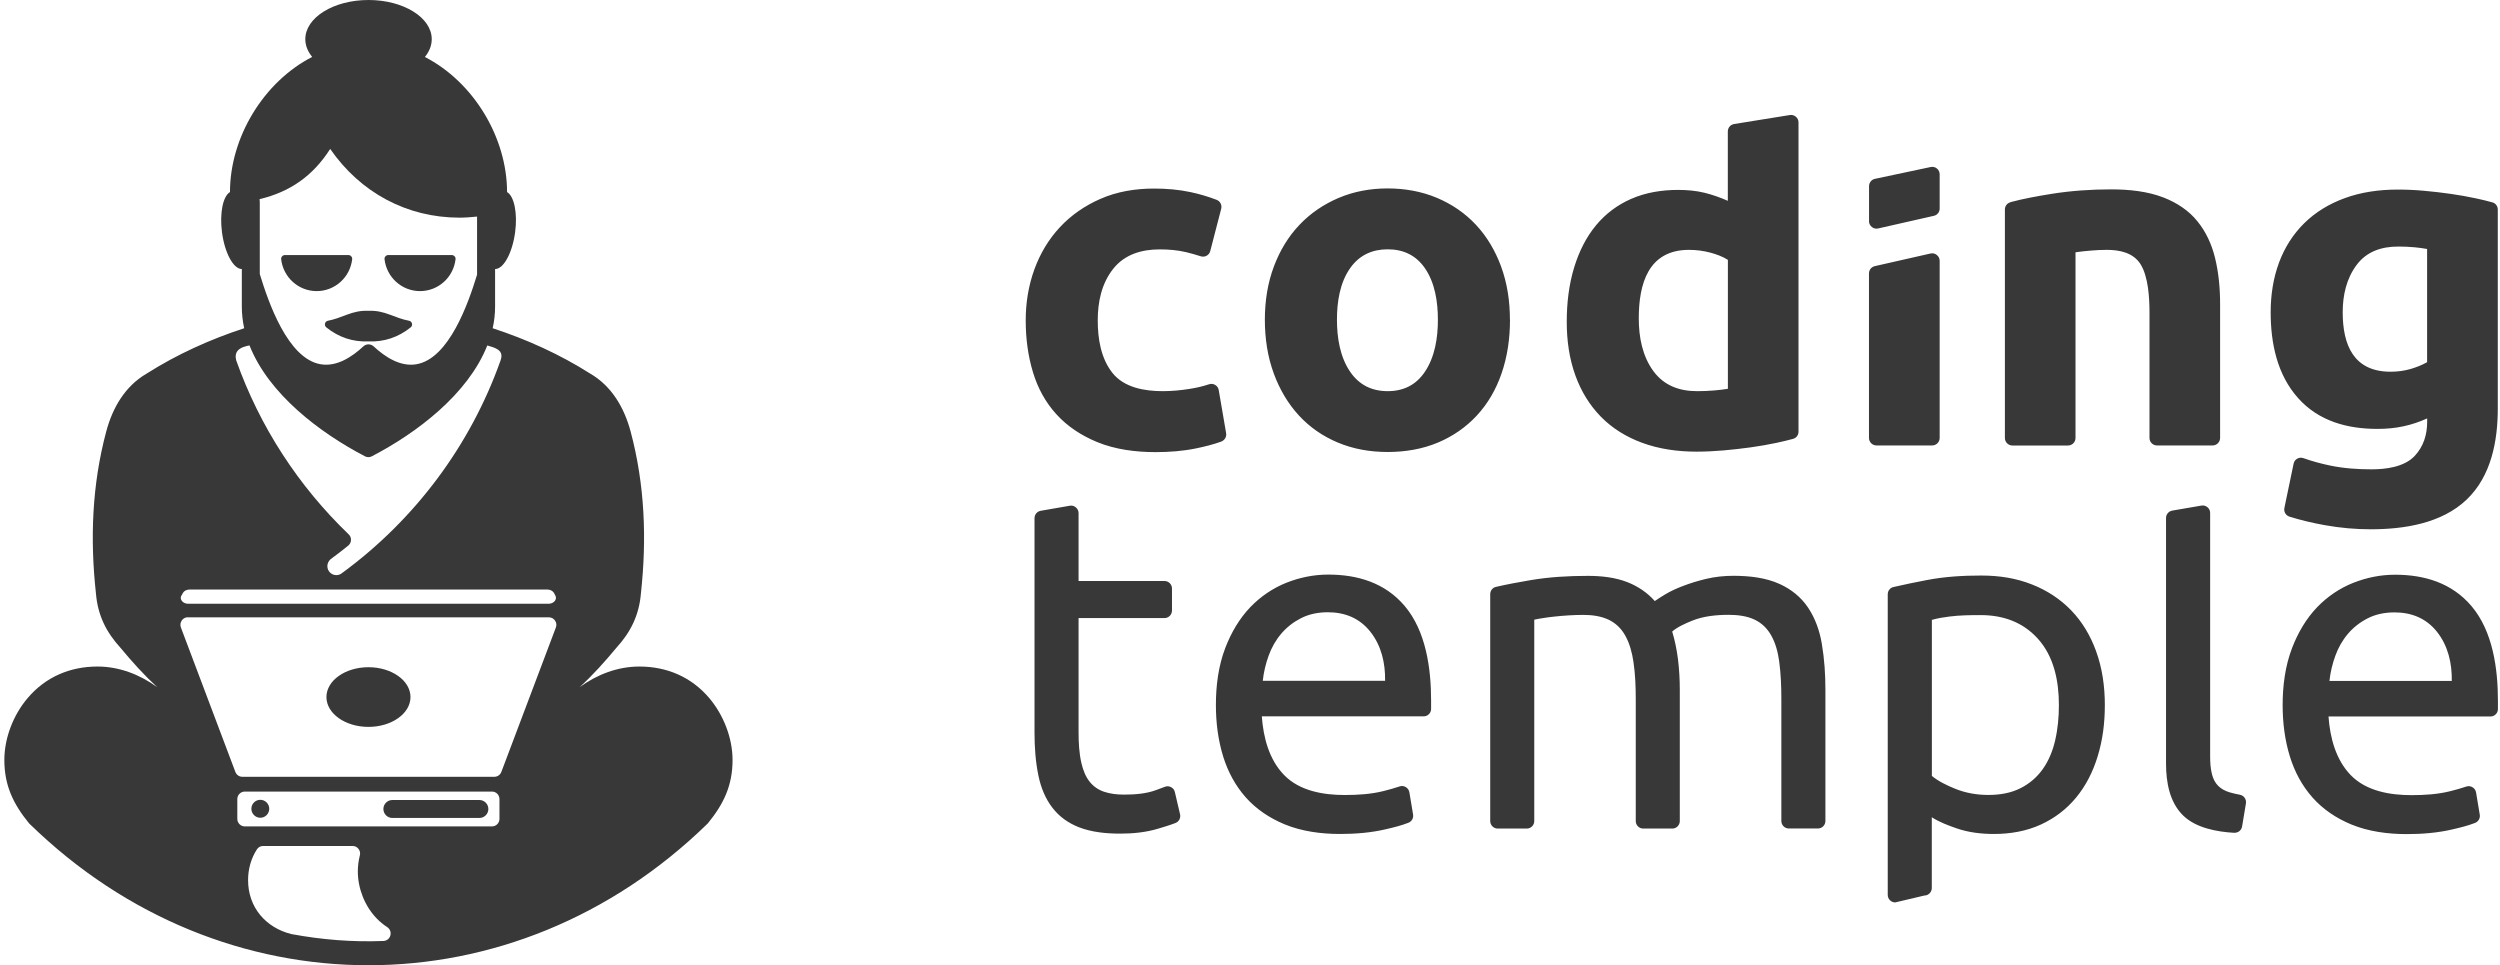
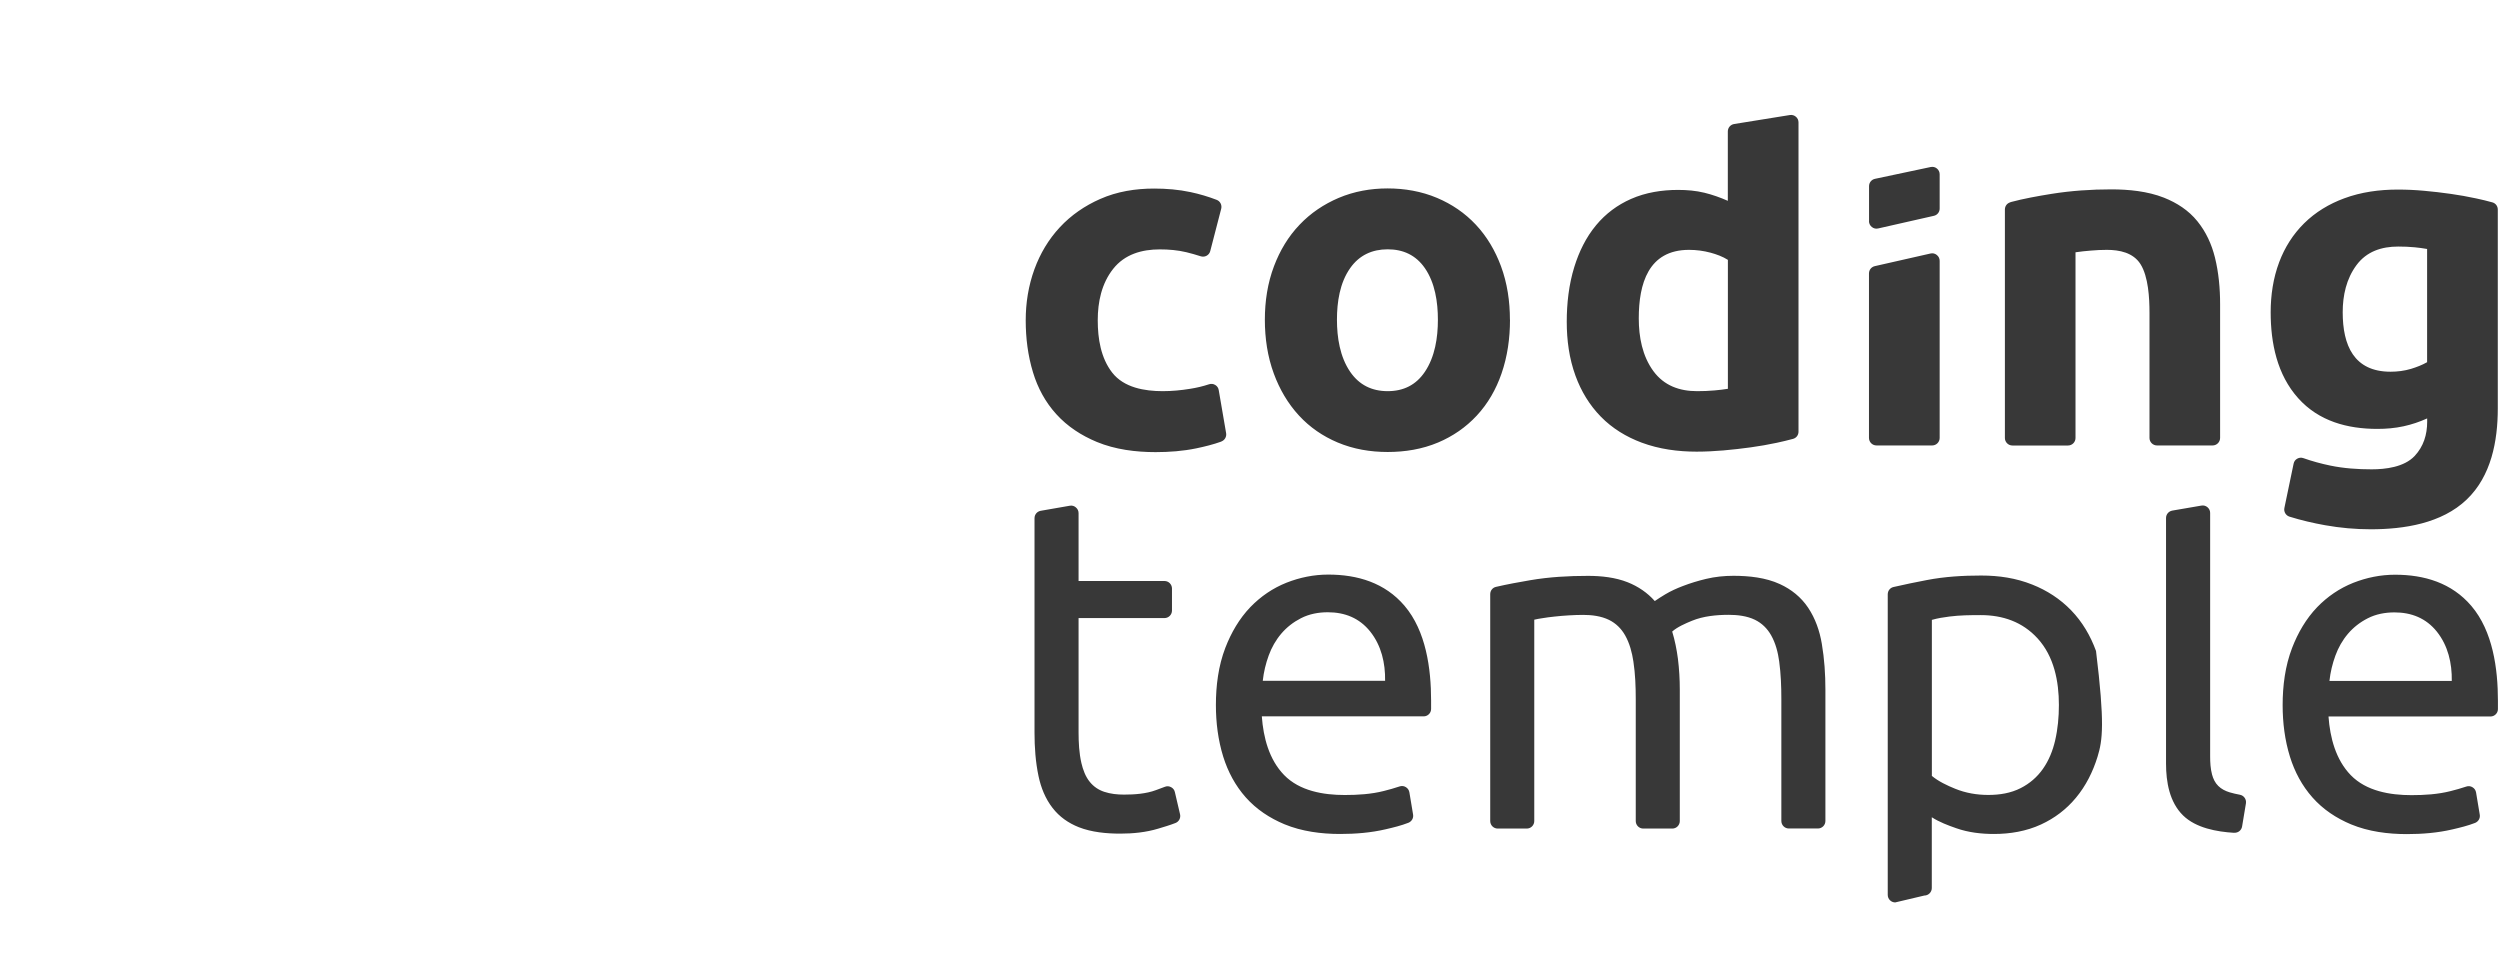
<svg xmlns="http://www.w3.org/2000/svg" width="259" height="100" viewBox="0 0 259 100" fill="none">
-   <path fill-rule="evenodd" clip-rule="evenodd" d="M23.826 19.898C23.826 14.233 27.303 8.484 32.34 5.896C31.888 5.344 31.63 4.714 31.63 4.057C31.63 1.818 34.563 0 38.179 0C41.795 0 44.728 1.818 44.728 4.057C44.728 4.721 44.471 5.351 44.018 5.903C49.055 8.491 52.525 14.233 52.532 19.898C53.263 20.325 53.633 22.06 53.368 24.053C53.082 26.207 52.169 27.879 51.291 27.872V31.753C51.291 32.509 51.208 33.264 51.041 34.006C54.559 35.153 58.008 36.712 61.136 38.699C63.38 40 64.676 42.252 65.331 44.7C66.808 50.225 67.017 55.828 66.397 61.5C66.209 63.731 65.344 65.486 63.847 67.123C62.662 68.55 61.422 69.935 60.056 71.187C61.868 69.872 63.986 69.053 66.243 69.053C69.1 69.053 71.65 70.144 73.503 72.348C74.959 74.082 75.893 76.46 75.893 78.733C75.893 81.37 74.973 83.293 73.336 85.294C73.315 85.315 73.301 85.336 73.273 85.357C53.249 104.878 23.088 104.885 3.071 85.357C3.05 85.336 3.029 85.315 3.008 85.294C1.371 83.287 0.451 81.37 0.451 78.733C0.451 76.453 1.378 74.082 2.841 72.348C4.694 70.144 7.244 69.053 10.094 69.053C12.344 69.053 14.469 69.872 16.281 71.187C14.915 69.928 13.675 68.55 12.491 67.123C10.993 65.486 10.129 63.731 9.941 61.5C9.321 55.834 9.53 50.225 11.007 44.7C11.662 42.245 12.957 40 15.201 38.699C18.329 36.712 21.778 35.153 25.297 34.006C25.136 33.264 25.053 32.516 25.053 31.753V27.872C24.182 27.872 23.276 26.207 22.997 24.053C22.739 22.067 23.102 20.339 23.812 19.905M38.172 69.123C35.768 69.123 33.818 70.508 33.818 72.215C33.818 73.921 35.768 75.306 38.172 75.306C40.576 75.306 42.527 73.921 42.527 72.215C42.527 70.508 40.576 69.123 38.172 69.123ZM40.645 82.881C40.137 82.881 39.719 83.3 39.719 83.811C39.719 84.322 40.137 84.741 40.645 84.741H49.668C50.177 84.741 50.595 84.322 50.595 83.811C50.595 83.3 50.177 82.881 49.668 82.881H40.645ZM26.969 82.86C26.453 82.86 26.042 83.28 26.042 83.79C26.042 84.301 26.46 84.72 26.969 84.72C27.477 84.72 27.895 84.301 27.895 83.79C27.895 83.28 27.477 82.86 26.969 82.86ZM33.978 33.229C33.825 33.257 33.706 33.369 33.671 33.516C33.636 33.67 33.685 33.817 33.804 33.915C35.072 34.936 36.542 35.439 38.172 35.37C39.802 35.439 41.279 34.936 42.548 33.915C42.666 33.817 42.722 33.67 42.68 33.516C42.638 33.362 42.527 33.257 42.373 33.229C41.691 33.103 41.043 32.845 40.395 32.6C39.642 32.32 38.98 32.166 38.165 32.201C37.357 32.166 36.695 32.32 35.943 32.6C35.295 32.845 34.654 33.103 33.971 33.229M36.486 26.858C36.5 26.746 36.465 26.641 36.389 26.557C36.312 26.473 36.214 26.424 36.103 26.424H29.519C29.407 26.424 29.303 26.466 29.226 26.557C29.149 26.641 29.115 26.746 29.128 26.858C29.345 28.732 30.919 30.159 32.807 30.159C34.695 30.159 36.27 28.732 36.486 26.858ZM47.195 26.858C47.209 26.746 47.174 26.641 47.097 26.557C47.021 26.473 46.923 26.424 46.805 26.424H40.221C40.109 26.424 40.011 26.466 39.935 26.557C39.858 26.641 39.823 26.746 39.837 26.858C40.053 28.732 41.628 30.159 43.516 30.159C45.404 30.159 46.979 28.732 47.195 26.858ZM39.726 97.485C40.067 97.471 40.353 97.247 40.443 96.911C40.534 96.576 40.402 96.24 40.116 96.051C39.719 95.792 39.356 95.491 39.022 95.149C37.789 93.869 37.071 92.05 37.071 90.274C37.071 89.714 37.148 89.155 37.28 88.616C37.343 88.378 37.294 88.141 37.141 87.945C36.988 87.749 36.779 87.644 36.528 87.644H27.261C26.99 87.644 26.76 87.77 26.613 88.001C26 88.945 25.701 90.057 25.701 91.183C25.701 93.981 27.512 96.107 30.188 96.771C30.201 96.771 30.215 96.771 30.229 96.778C33.372 97.359 36.521 97.611 39.719 97.485M19.465 63.948C19.2 63.948 18.977 64.067 18.831 64.283C18.685 64.5 18.65 64.752 18.74 65.004L24.384 79.971C24.502 80.279 24.781 80.475 25.108 80.475H51.215C51.542 80.475 51.821 80.279 51.94 79.971L57.59 65.004C57.681 64.759 57.653 64.507 57.499 64.29C57.353 64.074 57.123 63.955 56.865 63.955H19.486L19.465 63.948ZM18.789 61.696C18.685 61.891 18.712 62.101 18.859 62.276C19.005 62.451 19.235 62.549 19.5 62.549H56.824C57.088 62.549 57.318 62.451 57.465 62.276C57.611 62.101 57.639 61.891 57.534 61.696L57.402 61.451C57.276 61.213 57.005 61.073 56.684 61.073H19.653C19.332 61.073 19.061 61.22 18.935 61.451L18.81 61.696H18.789ZM25.359 82.007C24.934 82.007 24.586 82.356 24.586 82.783V84.839C24.586 85.266 24.934 85.616 25.359 85.616H50.971C51.396 85.616 51.744 85.266 51.744 84.839V82.783C51.744 82.356 51.396 82.007 50.971 82.007H25.359ZM49.417 22.437C48.818 22.5 48.212 22.549 47.613 22.549C42.13 22.549 37.329 19.94 34.208 15.429C32.438 18.199 30.083 19.87 26.892 20.633C26.906 20.724 26.913 20.822 26.913 20.913V28.389C27.791 31.264 29.804 37.181 33.239 37.74C34.911 38.013 36.479 36.964 37.65 35.88C37.949 35.607 38.402 35.607 38.702 35.88C39.879 36.964 41.44 38.013 43.119 37.74C46.54 37.181 48.546 31.32 49.424 28.459V22.437H49.417ZM35.497 59.325C43.007 53.806 48.742 46.133 51.863 37.328C52.142 36.551 51.744 36.202 51.027 35.957C50.846 35.894 50.664 35.845 50.483 35.789C48.491 40.832 43.188 44.847 38.52 47.274C38.291 47.392 38.04 47.392 37.81 47.274C33.142 44.84 27.84 40.832 25.847 35.782C25.443 35.866 24.955 35.985 24.663 36.293C24.384 36.587 24.377 36.964 24.474 37.342C26.899 44.175 30.905 50.351 36.124 55.359C36.291 55.52 36.374 55.722 36.361 55.953C36.354 56.184 36.249 56.38 36.075 56.527C35.49 57.002 34.891 57.464 34.277 57.912C34.263 57.933 34.249 57.94 34.229 57.954C34.033 58.129 33.915 58.387 33.915 58.653C33.915 59.171 34.333 59.583 34.842 59.583C35.065 59.583 35.281 59.506 35.448 59.359C35.462 59.346 35.476 59.331 35.497 59.318" fill="#383838" />
-   <path fill-rule="evenodd" clip-rule="evenodd" d="M251.448 43.35C250.668 43.706 249.852 43.979 249.016 44.161C248.125 44.357 247.205 44.434 246.292 44.434C243.192 44.434 240.224 43.637 238.092 41.252C235.904 38.811 235.242 35.544 235.242 32.355C235.242 30.585 235.5 28.816 236.127 27.151C236.698 25.634 237.555 24.277 238.705 23.137C239.889 21.969 241.304 21.122 242.857 20.549C244.627 19.891 246.522 19.64 248.41 19.64C249.323 19.64 250.229 19.682 251.134 19.765C252.061 19.849 252.988 19.954 253.907 20.087C254.785 20.213 255.663 20.367 256.534 20.556C257.091 20.675 257.649 20.808 258.199 20.962C258.541 21.052 258.771 21.353 258.771 21.71V42.308C258.771 45.693 258.095 49.316 255.552 51.75C252.96 54.233 249.051 54.834 245.609 54.834C244.028 54.834 242.453 54.694 240.893 54.415C239.645 54.191 238.405 53.904 237.193 53.526C236.81 53.407 236.58 53.016 236.663 52.624L237.618 48.036C237.667 47.805 237.792 47.63 237.994 47.518C238.196 47.407 238.412 47.386 238.628 47.462C239.534 47.784 240.468 48.036 241.408 48.232C242.815 48.526 244.272 48.623 245.707 48.623C247.142 48.623 249.065 48.393 250.152 47.246C251.079 46.259 251.455 45.035 251.455 43.693V43.364L251.448 43.35ZM251.448 37.531V25.794C251.023 25.718 250.598 25.662 250.173 25.62C249.602 25.564 249.03 25.543 248.452 25.543C246.738 25.543 245.184 26.046 244.132 27.466C243.08 28.886 242.704 30.607 242.704 32.348C242.704 35.768 243.854 38.51 247.665 38.51C248.375 38.51 249.093 38.419 249.776 38.216C250.347 38.041 250.918 37.825 251.448 37.524M126.524 45.749C125.688 46.05 124.81 46.266 123.94 46.448C122.553 46.735 121.132 46.84 119.717 46.84C117.662 46.84 115.544 46.574 113.628 45.784C112.032 45.119 110.59 44.189 109.427 42.902C108.298 41.657 107.511 40.196 107.023 38.587C106.487 36.838 106.264 35.013 106.264 33.187C106.264 31.362 106.549 29.592 107.169 27.886C107.762 26.27 108.625 24.808 109.796 23.549C110.973 22.283 112.395 21.311 113.969 20.619C115.732 19.835 117.648 19.535 119.571 19.535C120.839 19.535 122.114 19.64 123.354 19.905C124.267 20.101 125.173 20.367 126.044 20.703C126.413 20.843 126.615 21.241 126.517 21.626L125.382 26.011C125.326 26.228 125.194 26.389 125.006 26.494C124.81 26.599 124.601 26.62 124.392 26.55C123.905 26.389 123.41 26.256 122.908 26.13C122.01 25.913 121.083 25.837 120.156 25.837C118.289 25.837 116.519 26.34 115.321 27.858C114.123 29.375 113.726 31.278 113.726 33.18C113.726 35.083 114.046 37.09 115.223 38.601C116.443 40.167 118.589 40.524 120.456 40.524C121.41 40.524 122.365 40.433 123.306 40.279C123.967 40.175 124.622 40.021 125.256 39.811C125.479 39.734 125.695 39.762 125.897 39.881C126.099 40 126.225 40.188 126.26 40.412L127.026 44.875C127.089 45.252 126.88 45.609 126.524 45.742M156.435 33.124C156.435 35.027 156.177 36.922 155.55 38.72C154.993 40.328 154.157 41.804 152.993 43.056C151.864 44.273 150.513 45.196 148.994 45.84C147.336 46.539 145.559 46.826 143.762 46.826C141.964 46.826 140.222 46.532 138.578 45.84C137.052 45.196 135.7 44.273 134.579 43.056C133.415 41.797 132.565 40.321 131.973 38.72C131.311 36.929 131.039 35.027 131.039 33.124C131.039 31.222 131.318 29.334 131.994 27.557C132.6 25.962 133.464 24.501 134.648 23.27C135.791 22.067 137.157 21.157 138.675 20.507C140.292 19.822 142.006 19.521 143.755 19.521C145.503 19.521 147.252 19.814 148.889 20.507C150.408 21.15 151.76 22.067 152.889 23.27C154.052 24.508 154.902 25.969 155.494 27.557C156.156 29.34 156.428 31.229 156.428 33.124M148.966 33.124C148.966 31.299 148.673 29.306 147.614 27.774C146.681 26.431 145.371 25.829 143.762 25.829C142.152 25.829 140.821 26.438 139.881 27.774C138.801 29.299 138.508 31.292 138.508 33.124C138.508 34.957 138.815 36.971 139.881 38.524C140.814 39.881 142.124 40.524 143.762 40.524C145.399 40.524 146.695 39.888 147.614 38.524C148.666 36.964 148.966 34.971 148.966 33.124ZM179.002 20.801V13.618C179.002 13.233 179.274 12.911 179.657 12.848L185.426 11.918C185.656 11.883 185.872 11.939 186.053 12.093C186.234 12.247 186.325 12.45 186.325 12.687V44.721C186.325 45.077 186.095 45.378 185.753 45.469C185.196 45.623 184.632 45.749 184.067 45.875C183.182 46.064 182.291 46.218 181.392 46.343C180.444 46.476 179.497 46.581 178.542 46.665C177.623 46.742 176.696 46.791 175.769 46.791C173.839 46.791 171.888 46.532 170.07 45.854C168.481 45.259 167.039 44.385 165.848 43.168C164.663 41.958 163.799 40.517 163.221 38.929C162.566 37.139 162.315 35.23 162.315 33.334C162.315 31.439 162.531 29.48 163.103 27.641C163.59 26.074 164.308 24.591 165.36 23.326C166.349 22.137 167.562 21.234 168.969 20.612C170.509 19.933 172.181 19.675 173.853 19.675C174.766 19.675 175.693 19.752 176.577 19.968C177.407 20.171 178.215 20.458 179.009 20.808M179.009 26.921C178.473 26.578 177.832 26.347 177.218 26.179C176.487 25.983 175.741 25.885 174.982 25.885C170.76 25.885 169.777 29.41 169.777 32.984C169.777 34.908 170.14 36.88 171.296 38.454C172.404 39.958 174 40.524 175.818 40.524C176.424 40.524 177.03 40.503 177.636 40.447C178.096 40.405 178.556 40.356 179.009 40.279V26.914V26.921ZM200.169 46.148H194.4C193.975 46.148 193.626 45.798 193.626 45.371V28.333C193.626 27.963 193.87 27.655 194.233 27.571L200.001 26.263C200.238 26.207 200.468 26.263 200.656 26.417C200.845 26.571 200.949 26.781 200.949 27.026V45.371C200.949 45.798 200.601 46.148 200.176 46.148M193.633 22.913V19.29C193.633 18.919 193.884 18.605 194.247 18.527L200.015 17.304C200.252 17.255 200.475 17.304 200.663 17.457C200.851 17.611 200.949 17.821 200.949 18.059V21.605C200.949 21.976 200.698 22.283 200.343 22.36L194.574 23.668C194.337 23.724 194.107 23.668 193.919 23.514C193.731 23.36 193.626 23.151 193.626 22.906M208.286 20.941C209.679 20.57 211.1 20.318 212.522 20.087C214.57 19.759 216.639 19.619 218.709 19.619C220.534 19.619 222.478 19.808 224.185 20.479C225.523 21.011 226.735 21.787 227.648 22.92C228.54 24.018 229.125 25.298 229.466 26.669C229.856 28.242 230.003 29.879 230.003 31.502V45.371C230.003 45.798 229.654 46.148 229.229 46.148H223.46C223.035 46.148 222.687 45.798 222.687 45.371V32.39C222.687 30.886 222.575 28.662 221.753 27.361C221.001 26.172 219.58 25.885 218.27 25.885C217.712 25.885 217.155 25.913 216.598 25.962C216.068 26.004 215.546 26.06 215.023 26.137V45.378C215.023 45.805 214.675 46.154 214.25 46.154H208.481C208.056 46.154 207.707 45.805 207.707 45.378V21.703C207.707 21.346 207.937 21.045 208.286 20.954M241.234 74.243C241.394 76.425 241.979 78.698 243.54 80.307C245.15 81.965 247.616 82.377 249.825 82.377C251.169 82.377 252.57 82.293 253.88 81.958C254.423 81.818 254.966 81.671 255.503 81.489C255.726 81.412 255.949 81.433 256.151 81.559C256.353 81.678 256.478 81.867 256.52 82.097L256.903 84.399C256.966 84.762 256.764 85.112 256.423 85.252C255.67 85.546 254.862 85.742 254.082 85.923C252.535 86.287 250.925 86.413 249.344 86.413C247.393 86.413 245.386 86.154 243.575 85.406C242.049 84.769 240.677 83.867 239.576 82.622C238.489 81.398 237.729 79.964 237.242 78.405C236.705 76.677 236.482 74.866 236.482 73.054C236.482 71.047 236.74 68.998 237.465 67.116C238.064 65.563 238.907 64.102 240.063 62.898C241.129 61.8 242.377 60.947 243.798 60.381C245.184 59.835 246.634 59.541 248.125 59.541C251.169 59.541 253.998 60.388 256.032 62.773C258.262 65.395 258.785 69.277 258.785 72.606V73.46C258.785 73.886 258.436 74.229 258.011 74.229H241.255L241.234 74.243ZM241.331 70.543H254.005C254.033 68.704 253.622 66.899 252.458 65.437C251.336 64.039 249.825 63.444 248.062 63.444C247.1 63.444 246.146 63.619 245.289 64.06C244.509 64.458 243.819 64.99 243.247 65.661C242.676 66.333 242.244 67.102 241.945 67.927C241.638 68.767 241.429 69.641 241.331 70.543ZM111.74 53.177V60.192H120.644C121.069 60.192 121.417 60.541 121.417 60.968V63.255C121.417 63.682 121.069 64.032 120.644 64.032H111.74V75.866C111.74 76.915 111.796 78.02 112.032 79.048C112.193 79.74 112.457 80.468 112.917 81.02C113.307 81.496 113.802 81.832 114.387 82.028C115.049 82.251 115.76 82.321 116.45 82.321C117.53 82.321 118.749 82.237 119.766 81.853C120.073 81.741 120.379 81.622 120.686 81.51C120.902 81.426 121.118 81.44 121.327 81.552C121.529 81.664 121.668 81.832 121.717 82.063L122.253 84.357C122.344 84.734 122.142 85.119 121.787 85.259C121.201 85.49 120.595 85.665 119.996 85.846C118.728 86.231 117.383 86.364 116.067 86.364C114.638 86.364 113.105 86.224 111.768 85.7C110.688 85.273 109.754 84.622 109.043 83.699C108.298 82.741 107.845 81.601 107.594 80.419C107.281 78.943 107.176 77.418 107.176 75.908V53.687C107.176 53.303 107.441 52.988 107.817 52.918L110.834 52.393C111.064 52.351 111.287 52.414 111.461 52.568C111.642 52.722 111.74 52.925 111.74 53.163M130.726 74.229C130.886 76.411 131.471 78.684 133.032 80.293C134.641 81.951 137.108 82.363 139.316 82.363C140.661 82.363 142.061 82.279 143.371 81.944C143.915 81.804 144.458 81.657 144.995 81.475C145.218 81.398 145.441 81.419 145.643 81.545C145.845 81.664 145.97 81.853 146.012 82.084L146.395 84.385C146.458 84.748 146.256 85.098 145.914 85.238C145.162 85.532 144.354 85.728 143.573 85.909C142.027 86.273 140.417 86.399 138.836 86.399C136.885 86.399 134.878 86.14 133.067 85.392C131.541 84.755 130.168 83.853 129.061 82.608C127.974 81.384 127.214 79.95 126.726 78.391C126.19 76.663 125.967 74.852 125.967 73.04C125.967 71.033 126.225 68.984 126.949 67.102C127.549 65.549 128.392 64.088 129.548 62.885C130.614 61.786 131.861 60.933 133.283 60.367C134.669 59.821 136.118 59.527 137.602 59.527C140.647 59.527 143.476 60.374 145.51 62.759C147.74 65.382 148.262 69.263 148.262 72.593V73.446C148.262 73.872 147.914 74.215 147.489 74.215H130.733L130.726 74.229ZM130.823 70.529H143.497C143.525 68.69 143.114 66.885 141.95 65.423C140.828 64.025 139.323 63.43 137.554 63.43C136.592 63.43 135.645 63.605 134.781 64.046C134 64.444 133.311 64.976 132.739 65.647C132.168 66.319 131.736 67.088 131.436 67.913C131.13 68.753 130.921 69.627 130.823 70.529ZM173.24 65.43C173.519 66.347 173.707 67.291 173.832 68.242C173.965 69.305 174.027 70.375 174.027 71.445V85.063C174.027 85.49 173.679 85.839 173.254 85.839H170.237C169.812 85.839 169.464 85.49 169.464 85.063V72.432C169.464 71.131 169.415 69.823 169.22 68.536C169.081 67.606 168.83 66.647 168.363 65.822C167.966 65.123 167.415 64.577 166.691 64.22C165.876 63.822 164.914 63.703 164.015 63.703C163.521 63.703 163.033 63.724 162.538 63.752C162.037 63.78 161.542 63.822 161.04 63.878C160.601 63.927 160.169 63.976 159.738 64.053C159.473 64.094 159.208 64.136 158.95 64.2V85.063C158.95 85.49 158.602 85.839 158.177 85.839H155.16C154.735 85.839 154.387 85.49 154.387 85.063V61.556C154.387 61.192 154.63 60.877 154.986 60.8C156.163 60.528 157.348 60.311 158.539 60.108C160.504 59.772 162.517 59.66 164.51 59.66C165.89 59.66 167.346 59.814 168.635 60.325C169.715 60.758 170.662 61.395 171.436 62.269C171.784 62.024 172.153 61.8 172.516 61.577C173.087 61.234 173.707 60.954 174.334 60.716C175.114 60.416 175.923 60.171 176.738 59.975C177.671 59.751 178.626 59.653 179.587 59.653C181.19 59.653 182.932 59.835 184.402 60.514C185.586 61.059 186.589 61.863 187.321 62.955C188.073 64.081 188.519 65.368 188.742 66.703C189.007 68.263 189.112 69.851 189.112 71.438V85.056C189.112 85.483 188.763 85.832 188.338 85.832H185.321C184.896 85.832 184.548 85.483 184.548 85.056V72.425C184.548 71.124 184.499 69.816 184.325 68.529C184.2 67.599 183.956 66.64 183.489 65.815C183.092 65.116 182.541 64.57 181.817 64.213C180.988 63.808 179.998 63.696 179.093 63.696C177.832 63.696 176.459 63.829 175.289 64.311C174.654 64.57 173.763 64.955 173.247 65.423M200.134 84.671V92.001C200.134 92.428 199.785 92.778 199.36 92.778L196.344 93.491C195.919 93.491 195.57 93.141 195.57 92.715V61.57C195.57 61.206 195.814 60.891 196.169 60.814C197.312 60.548 198.469 60.318 199.618 60.094C201.465 59.737 203.367 59.625 205.241 59.625C207.115 59.625 208.857 59.891 210.543 60.562C212.062 61.164 213.427 62.045 214.57 63.227C215.734 64.43 216.577 65.871 217.148 67.445C217.803 69.235 218.061 71.145 218.061 73.04C218.061 74.936 217.838 76.677 217.301 78.412C216.821 79.957 216.103 81.405 215.065 82.65C214.075 83.846 212.863 84.762 211.456 85.413C209.923 86.119 208.251 86.399 206.572 86.399C205.255 86.399 203.917 86.245 202.67 85.804C201.82 85.511 200.9 85.161 200.141 84.671M200.141 64.213V80.384C200.831 80.957 201.722 81.377 202.552 81.713C203.645 82.16 204.809 82.356 205.986 82.356C207.164 82.356 208.313 82.174 209.352 81.643C210.271 81.174 211.038 80.517 211.637 79.671C212.264 78.782 212.668 77.768 212.912 76.712C213.191 75.509 213.302 74.271 213.302 73.04C213.302 70.578 212.8 68.004 211.093 66.137C209.526 64.423 207.484 63.724 205.199 63.724C204.133 63.724 203.039 63.738 201.98 63.871C201.367 63.948 200.74 64.046 200.141 64.22M231.466 86.28C229.668 86.175 227.501 85.784 226.171 84.483C224.756 83.105 224.401 81.006 224.401 79.111V53.666C224.401 53.282 224.673 52.967 225.049 52.897L228.066 52.379C228.296 52.337 228.519 52.4 228.693 52.547C228.874 52.701 228.971 52.904 228.971 53.142V78.363C228.971 78.978 229.006 79.636 229.167 80.237C229.285 80.678 229.48 81.097 229.808 81.419C230.135 81.748 230.553 81.951 230.985 82.084C231.333 82.189 231.689 82.265 232.051 82.335C232.469 82.412 232.748 82.811 232.678 83.231L232.281 85.623C232.218 86.014 231.87 86.294 231.473 86.273" fill="#383838" />
+   <path fill-rule="evenodd" clip-rule="evenodd" d="M251.448 43.35C250.668 43.706 249.852 43.979 249.016 44.161C248.125 44.357 247.205 44.434 246.292 44.434C243.192 44.434 240.224 43.637 238.092 41.252C235.904 38.811 235.242 35.544 235.242 32.355C235.242 30.585 235.5 28.816 236.127 27.151C236.698 25.634 237.555 24.277 238.705 23.137C239.889 21.969 241.304 21.122 242.857 20.549C244.627 19.891 246.522 19.64 248.41 19.64C249.323 19.64 250.229 19.682 251.134 19.765C252.061 19.849 252.988 19.954 253.907 20.087C254.785 20.213 255.663 20.367 256.534 20.556C257.091 20.675 257.649 20.808 258.199 20.962C258.541 21.052 258.771 21.353 258.771 21.71V42.308C258.771 45.693 258.095 49.316 255.552 51.75C252.96 54.233 249.051 54.834 245.609 54.834C244.028 54.834 242.453 54.694 240.893 54.415C239.645 54.191 238.405 53.904 237.193 53.526C236.81 53.407 236.58 53.016 236.663 52.624L237.618 48.036C237.667 47.805 237.792 47.63 237.994 47.518C238.196 47.407 238.412 47.386 238.628 47.462C239.534 47.784 240.468 48.036 241.408 48.232C242.815 48.526 244.272 48.623 245.707 48.623C247.142 48.623 249.065 48.393 250.152 47.246C251.079 46.259 251.455 45.035 251.455 43.693V43.364L251.448 43.35ZM251.448 37.531V25.794C251.023 25.718 250.598 25.662 250.173 25.62C249.602 25.564 249.03 25.543 248.452 25.543C246.738 25.543 245.184 26.046 244.132 27.466C243.08 28.886 242.704 30.607 242.704 32.348C242.704 35.768 243.854 38.51 247.665 38.51C248.375 38.51 249.093 38.419 249.776 38.216C250.347 38.041 250.918 37.825 251.448 37.524M126.524 45.749C125.688 46.05 124.81 46.266 123.94 46.448C122.553 46.735 121.132 46.84 119.717 46.84C117.662 46.84 115.544 46.574 113.628 45.784C112.032 45.119 110.59 44.189 109.427 42.902C108.298 41.657 107.511 40.196 107.023 38.587C106.487 36.838 106.264 35.013 106.264 33.187C106.264 31.362 106.549 29.592 107.169 27.886C107.762 26.27 108.625 24.808 109.796 23.549C110.973 22.283 112.395 21.311 113.969 20.619C115.732 19.835 117.648 19.535 119.571 19.535C120.839 19.535 122.114 19.64 123.354 19.905C124.267 20.101 125.173 20.367 126.044 20.703C126.413 20.843 126.615 21.241 126.517 21.626L125.382 26.011C125.326 26.228 125.194 26.389 125.006 26.494C124.81 26.599 124.601 26.62 124.392 26.55C123.905 26.389 123.41 26.256 122.908 26.13C122.01 25.913 121.083 25.837 120.156 25.837C118.289 25.837 116.519 26.34 115.321 27.858C114.123 29.375 113.726 31.278 113.726 33.18C113.726 35.083 114.046 37.09 115.223 38.601C116.443 40.167 118.589 40.524 120.456 40.524C121.41 40.524 122.365 40.433 123.306 40.279C123.967 40.175 124.622 40.021 125.256 39.811C125.479 39.734 125.695 39.762 125.897 39.881C126.099 40 126.225 40.188 126.26 40.412L127.026 44.875C127.089 45.252 126.88 45.609 126.524 45.742M156.435 33.124C156.435 35.027 156.177 36.922 155.55 38.72C154.993 40.328 154.157 41.804 152.993 43.056C151.864 44.273 150.513 45.196 148.994 45.84C147.336 46.539 145.559 46.826 143.762 46.826C141.964 46.826 140.222 46.532 138.578 45.84C137.052 45.196 135.7 44.273 134.579 43.056C133.415 41.797 132.565 40.321 131.973 38.72C131.311 36.929 131.039 35.027 131.039 33.124C131.039 31.222 131.318 29.334 131.994 27.557C132.6 25.962 133.464 24.501 134.648 23.27C135.791 22.067 137.157 21.157 138.675 20.507C140.292 19.822 142.006 19.521 143.755 19.521C145.503 19.521 147.252 19.814 148.889 20.507C150.408 21.15 151.76 22.067 152.889 23.27C154.052 24.508 154.902 25.969 155.494 27.557C156.156 29.34 156.428 31.229 156.428 33.124M148.966 33.124C148.966 31.299 148.673 29.306 147.614 27.774C146.681 26.431 145.371 25.829 143.762 25.829C142.152 25.829 140.821 26.438 139.881 27.774C138.801 29.299 138.508 31.292 138.508 33.124C138.508 34.957 138.815 36.971 139.881 38.524C140.814 39.881 142.124 40.524 143.762 40.524C145.399 40.524 146.695 39.888 147.614 38.524C148.666 36.964 148.966 34.971 148.966 33.124ZM179.002 20.801V13.618C179.002 13.233 179.274 12.911 179.657 12.848L185.426 11.918C185.656 11.883 185.872 11.939 186.053 12.093C186.234 12.247 186.325 12.45 186.325 12.687V44.721C186.325 45.077 186.095 45.378 185.753 45.469C185.196 45.623 184.632 45.749 184.067 45.875C183.182 46.064 182.291 46.218 181.392 46.343C180.444 46.476 179.497 46.581 178.542 46.665C177.623 46.742 176.696 46.791 175.769 46.791C173.839 46.791 171.888 46.532 170.07 45.854C168.481 45.259 167.039 44.385 165.848 43.168C164.663 41.958 163.799 40.517 163.221 38.929C162.566 37.139 162.315 35.23 162.315 33.334C162.315 31.439 162.531 29.48 163.103 27.641C163.59 26.074 164.308 24.591 165.36 23.326C166.349 22.137 167.562 21.234 168.969 20.612C170.509 19.933 172.181 19.675 173.853 19.675C174.766 19.675 175.693 19.752 176.577 19.968C177.407 20.171 178.215 20.458 179.009 20.808M179.009 26.921C178.473 26.578 177.832 26.347 177.218 26.179C176.487 25.983 175.741 25.885 174.982 25.885C170.76 25.885 169.777 29.41 169.777 32.984C169.777 34.908 170.14 36.88 171.296 38.454C172.404 39.958 174 40.524 175.818 40.524C176.424 40.524 177.03 40.503 177.636 40.447C178.096 40.405 178.556 40.356 179.009 40.279V26.914V26.921ZM200.169 46.148H194.4C193.975 46.148 193.626 45.798 193.626 45.371V28.333C193.626 27.963 193.87 27.655 194.233 27.571L200.001 26.263C200.238 26.207 200.468 26.263 200.656 26.417C200.845 26.571 200.949 26.781 200.949 27.026V45.371C200.949 45.798 200.601 46.148 200.176 46.148M193.633 22.913V19.29C193.633 18.919 193.884 18.605 194.247 18.527L200.015 17.304C200.252 17.255 200.475 17.304 200.663 17.457C200.851 17.611 200.949 17.821 200.949 18.059V21.605C200.949 21.976 200.698 22.283 200.343 22.36L194.574 23.668C194.337 23.724 194.107 23.668 193.919 23.514C193.731 23.36 193.626 23.151 193.626 22.906M208.286 20.941C209.679 20.57 211.1 20.318 212.522 20.087C214.57 19.759 216.639 19.619 218.709 19.619C220.534 19.619 222.478 19.808 224.185 20.479C225.523 21.011 226.735 21.787 227.648 22.92C228.54 24.018 229.125 25.298 229.466 26.669C229.856 28.242 230.003 29.879 230.003 31.502V45.371C230.003 45.798 229.654 46.148 229.229 46.148H223.46C223.035 46.148 222.687 45.798 222.687 45.371V32.39C222.687 30.886 222.575 28.662 221.753 27.361C221.001 26.172 219.58 25.885 218.27 25.885C217.712 25.885 217.155 25.913 216.598 25.962C216.068 26.004 215.546 26.06 215.023 26.137V45.378C215.023 45.805 214.675 46.154 214.25 46.154H208.481C208.056 46.154 207.707 45.805 207.707 45.378V21.703C207.707 21.346 207.937 21.045 208.286 20.954M241.234 74.243C241.394 76.425 241.979 78.698 243.54 80.307C245.15 81.965 247.616 82.377 249.825 82.377C251.169 82.377 252.57 82.293 253.88 81.958C254.423 81.818 254.966 81.671 255.503 81.489C255.726 81.412 255.949 81.433 256.151 81.559C256.353 81.678 256.478 81.867 256.52 82.097L256.903 84.399C256.966 84.762 256.764 85.112 256.423 85.252C255.67 85.546 254.862 85.742 254.082 85.923C252.535 86.287 250.925 86.413 249.344 86.413C247.393 86.413 245.386 86.154 243.575 85.406C242.049 84.769 240.677 83.867 239.576 82.622C238.489 81.398 237.729 79.964 237.242 78.405C236.705 76.677 236.482 74.866 236.482 73.054C236.482 71.047 236.74 68.998 237.465 67.116C238.064 65.563 238.907 64.102 240.063 62.898C241.129 61.8 242.377 60.947 243.798 60.381C245.184 59.835 246.634 59.541 248.125 59.541C251.169 59.541 253.998 60.388 256.032 62.773C258.262 65.395 258.785 69.277 258.785 72.606V73.46C258.785 73.886 258.436 74.229 258.011 74.229H241.255L241.234 74.243ZM241.331 70.543H254.005C254.033 68.704 253.622 66.899 252.458 65.437C251.336 64.039 249.825 63.444 248.062 63.444C247.1 63.444 246.146 63.619 245.289 64.06C244.509 64.458 243.819 64.99 243.247 65.661C242.676 66.333 242.244 67.102 241.945 67.927C241.638 68.767 241.429 69.641 241.331 70.543ZM111.74 53.177V60.192H120.644C121.069 60.192 121.417 60.541 121.417 60.968V63.255C121.417 63.682 121.069 64.032 120.644 64.032H111.74V75.866C111.74 76.915 111.796 78.02 112.032 79.048C112.193 79.74 112.457 80.468 112.917 81.02C113.307 81.496 113.802 81.832 114.387 82.028C115.049 82.251 115.76 82.321 116.45 82.321C117.53 82.321 118.749 82.237 119.766 81.853C120.073 81.741 120.379 81.622 120.686 81.51C120.902 81.426 121.118 81.44 121.327 81.552C121.529 81.664 121.668 81.832 121.717 82.063L122.253 84.357C122.344 84.734 122.142 85.119 121.787 85.259C121.201 85.49 120.595 85.665 119.996 85.846C118.728 86.231 117.383 86.364 116.067 86.364C114.638 86.364 113.105 86.224 111.768 85.7C110.688 85.273 109.754 84.622 109.043 83.699C108.298 82.741 107.845 81.601 107.594 80.419C107.281 78.943 107.176 77.418 107.176 75.908V53.687C107.176 53.303 107.441 52.988 107.817 52.918L110.834 52.393C111.064 52.351 111.287 52.414 111.461 52.568C111.642 52.722 111.74 52.925 111.74 53.163M130.726 74.229C130.886 76.411 131.471 78.684 133.032 80.293C134.641 81.951 137.108 82.363 139.316 82.363C140.661 82.363 142.061 82.279 143.371 81.944C143.915 81.804 144.458 81.657 144.995 81.475C145.218 81.398 145.441 81.419 145.643 81.545C145.845 81.664 145.97 81.853 146.012 82.084L146.395 84.385C146.458 84.748 146.256 85.098 145.914 85.238C145.162 85.532 144.354 85.728 143.573 85.909C142.027 86.273 140.417 86.399 138.836 86.399C136.885 86.399 134.878 86.14 133.067 85.392C131.541 84.755 130.168 83.853 129.061 82.608C127.974 81.384 127.214 79.95 126.726 78.391C126.19 76.663 125.967 74.852 125.967 73.04C125.967 71.033 126.225 68.984 126.949 67.102C127.549 65.549 128.392 64.088 129.548 62.885C130.614 61.786 131.861 60.933 133.283 60.367C134.669 59.821 136.118 59.527 137.602 59.527C140.647 59.527 143.476 60.374 145.51 62.759C147.74 65.382 148.262 69.263 148.262 72.593V73.446C148.262 73.872 147.914 74.215 147.489 74.215H130.733L130.726 74.229ZM130.823 70.529H143.497C143.525 68.69 143.114 66.885 141.95 65.423C140.828 64.025 139.323 63.43 137.554 63.43C136.592 63.43 135.645 63.605 134.781 64.046C134 64.444 133.311 64.976 132.739 65.647C132.168 66.319 131.736 67.088 131.436 67.913C131.13 68.753 130.921 69.627 130.823 70.529ZM173.24 65.43C173.519 66.347 173.707 67.291 173.832 68.242C173.965 69.305 174.027 70.375 174.027 71.445V85.063C174.027 85.49 173.679 85.839 173.254 85.839H170.237C169.812 85.839 169.464 85.49 169.464 85.063V72.432C169.464 71.131 169.415 69.823 169.22 68.536C169.081 67.606 168.83 66.647 168.363 65.822C167.966 65.123 167.415 64.577 166.691 64.22C165.876 63.822 164.914 63.703 164.015 63.703C163.521 63.703 163.033 63.724 162.538 63.752C162.037 63.78 161.542 63.822 161.04 63.878C160.601 63.927 160.169 63.976 159.738 64.053C159.473 64.094 159.208 64.136 158.95 64.2V85.063C158.95 85.49 158.602 85.839 158.177 85.839H155.16C154.735 85.839 154.387 85.49 154.387 85.063V61.556C154.387 61.192 154.63 60.877 154.986 60.8C156.163 60.528 157.348 60.311 158.539 60.108C160.504 59.772 162.517 59.66 164.51 59.66C165.89 59.66 167.346 59.814 168.635 60.325C169.715 60.758 170.662 61.395 171.436 62.269C171.784 62.024 172.153 61.8 172.516 61.577C173.087 61.234 173.707 60.954 174.334 60.716C175.114 60.416 175.923 60.171 176.738 59.975C177.671 59.751 178.626 59.653 179.587 59.653C181.19 59.653 182.932 59.835 184.402 60.514C185.586 61.059 186.589 61.863 187.321 62.955C188.073 64.081 188.519 65.368 188.742 66.703C189.007 68.263 189.112 69.851 189.112 71.438V85.056C189.112 85.483 188.763 85.832 188.338 85.832H185.321C184.896 85.832 184.548 85.483 184.548 85.056V72.425C184.548 71.124 184.499 69.816 184.325 68.529C184.2 67.599 183.956 66.64 183.489 65.815C183.092 65.116 182.541 64.57 181.817 64.213C180.988 63.808 179.998 63.696 179.093 63.696C177.832 63.696 176.459 63.829 175.289 64.311C174.654 64.57 173.763 64.955 173.247 65.423M200.134 84.671V92.001C200.134 92.428 199.785 92.778 199.36 92.778L196.344 93.491C195.919 93.491 195.57 93.141 195.57 92.715V61.57C195.57 61.206 195.814 60.891 196.169 60.814C197.312 60.548 198.469 60.318 199.618 60.094C201.465 59.737 203.367 59.625 205.241 59.625C207.115 59.625 208.857 59.891 210.543 60.562C212.062 61.164 213.427 62.045 214.57 63.227C215.734 64.43 216.577 65.871 217.148 67.445C218.061 74.936 217.838 76.677 217.301 78.412C216.821 79.957 216.103 81.405 215.065 82.65C214.075 83.846 212.863 84.762 211.456 85.413C209.923 86.119 208.251 86.399 206.572 86.399C205.255 86.399 203.917 86.245 202.67 85.804C201.82 85.511 200.9 85.161 200.141 84.671M200.141 64.213V80.384C200.831 80.957 201.722 81.377 202.552 81.713C203.645 82.16 204.809 82.356 205.986 82.356C207.164 82.356 208.313 82.174 209.352 81.643C210.271 81.174 211.038 80.517 211.637 79.671C212.264 78.782 212.668 77.768 212.912 76.712C213.191 75.509 213.302 74.271 213.302 73.04C213.302 70.578 212.8 68.004 211.093 66.137C209.526 64.423 207.484 63.724 205.199 63.724C204.133 63.724 203.039 63.738 201.98 63.871C201.367 63.948 200.74 64.046 200.141 64.22M231.466 86.28C229.668 86.175 227.501 85.784 226.171 84.483C224.756 83.105 224.401 81.006 224.401 79.111V53.666C224.401 53.282 224.673 52.967 225.049 52.897L228.066 52.379C228.296 52.337 228.519 52.4 228.693 52.547C228.874 52.701 228.971 52.904 228.971 53.142V78.363C228.971 78.978 229.006 79.636 229.167 80.237C229.285 80.678 229.48 81.097 229.808 81.419C230.135 81.748 230.553 81.951 230.985 82.084C231.333 82.189 231.689 82.265 232.051 82.335C232.469 82.412 232.748 82.811 232.678 83.231L232.281 85.623C232.218 86.014 231.87 86.294 231.473 86.273" fill="#383838" />
</svg>